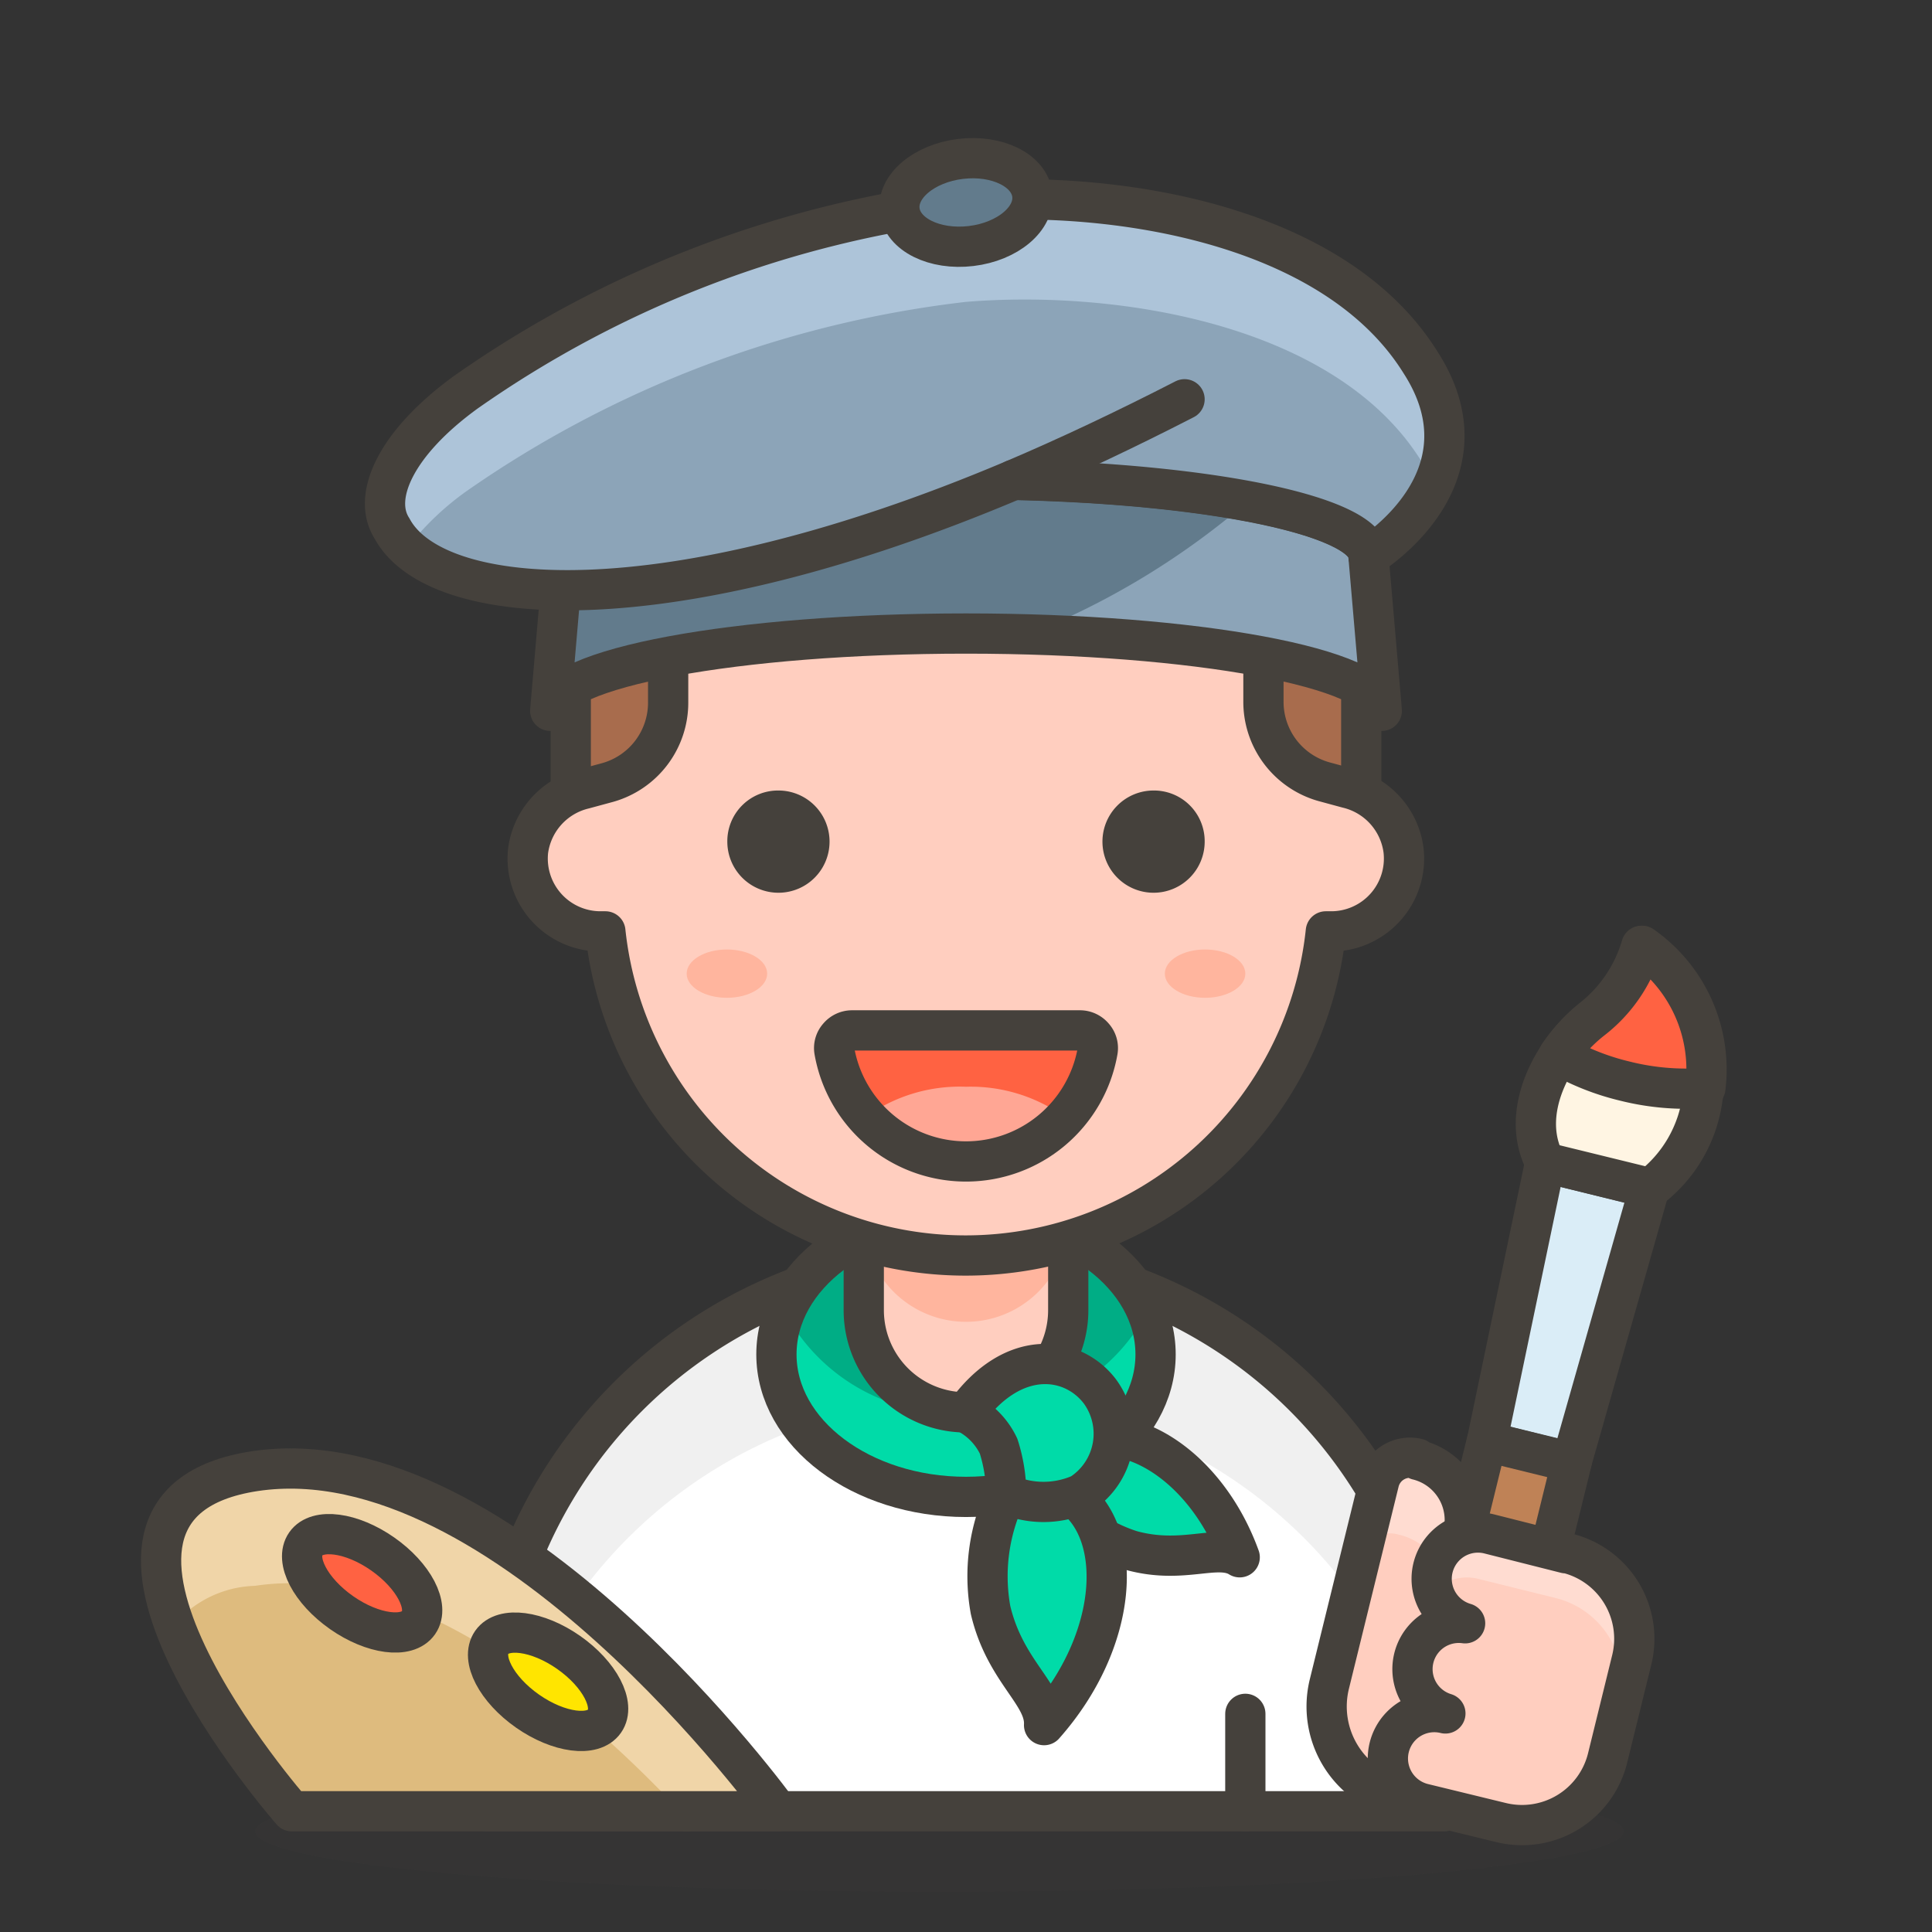
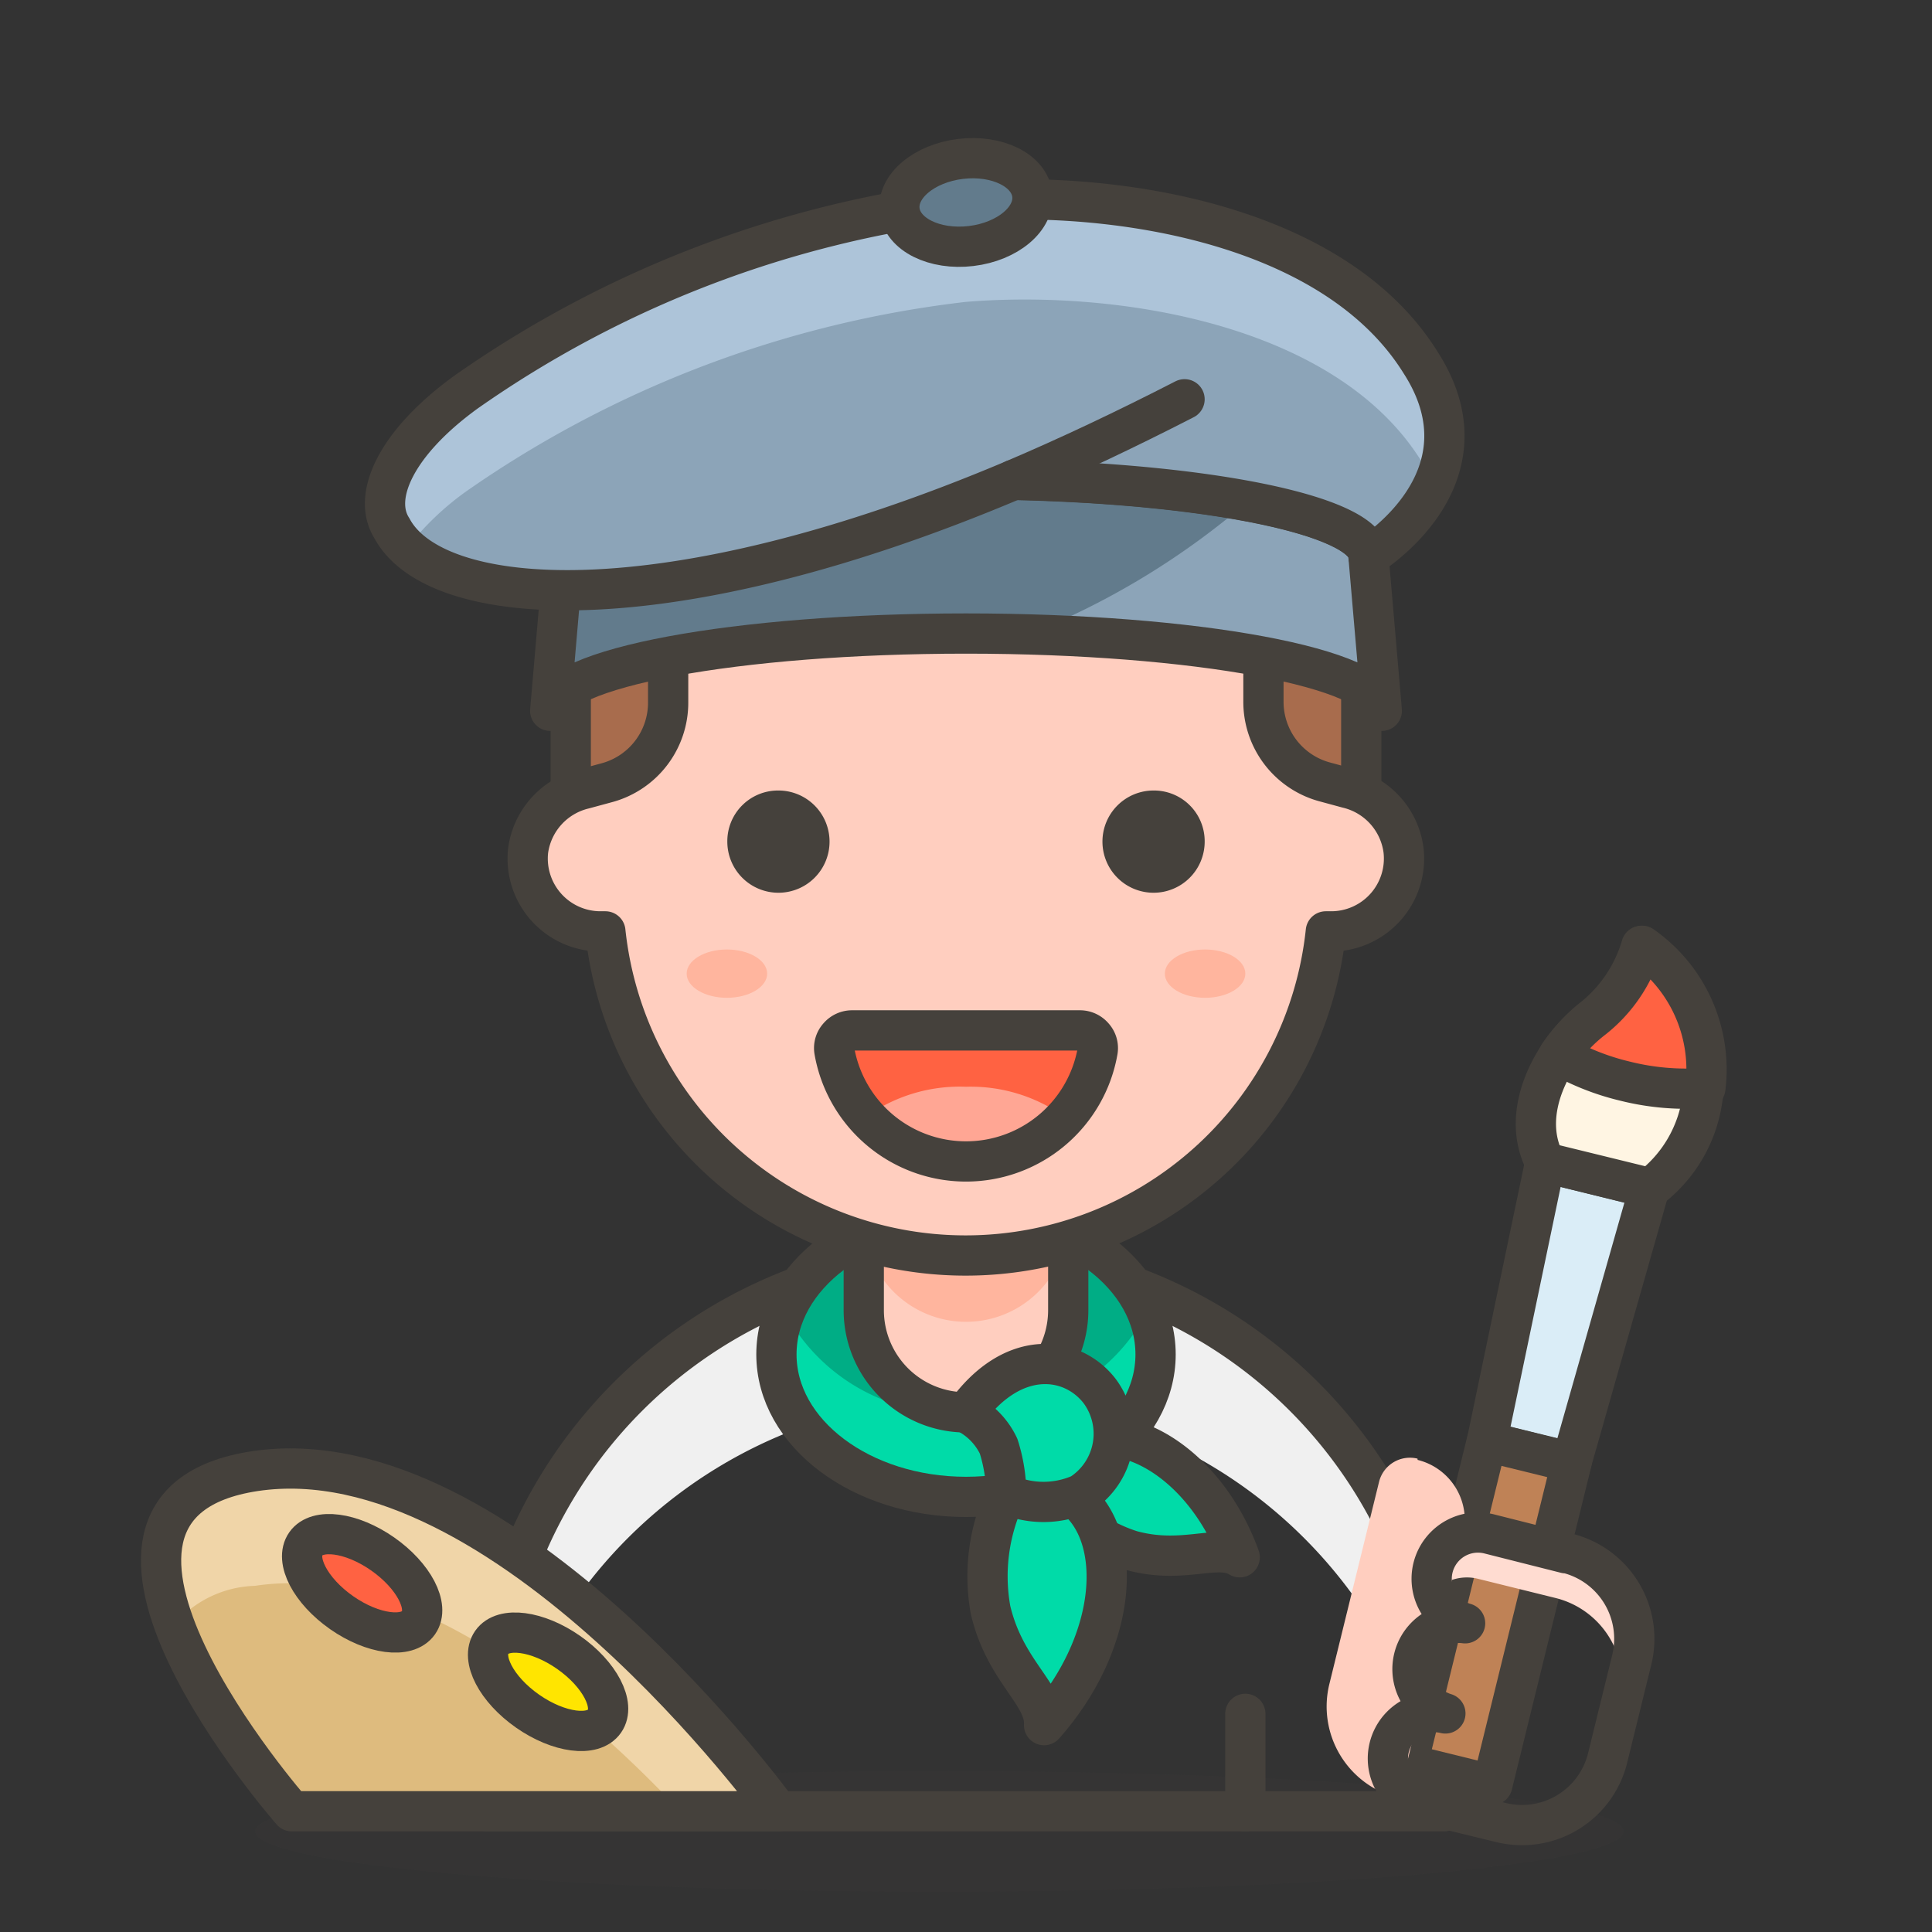
<svg xmlns="http://www.w3.org/2000/svg" id="Icons" viewBox="0 0 48 48">
  <rect x="0" y="0" width="48" height="48" fill="#333333" stroke="none" />
  <defs>
    <style>.cls-1,.cls-12{fill:#45413c;}.cls-1{opacity:0.15;}.cls-2{fill:#fff;}.cls-3{fill:#f0f0f0;}.cls-4{fill:none;}.cls-10,.cls-11,.cls-12,.cls-18,.cls-21,.cls-22,.cls-23,.cls-24,.cls-25,.cls-4,.cls-9{stroke:#45413c;stroke-linecap:round;stroke-linejoin:round;}.cls-5,.cls-9{fill:#00dba8;}.cls-6{fill:#00ad85;}.cls-11,.cls-7{fill:#ffcebf;}.cls-8{fill:#ffb59e;}.cls-10{fill:#a86c4d;}.cls-13,.cls-21{fill:#ff6242;}.cls-14{fill:#ffa694;}.cls-15{fill:#8ca4b8;}.cls-16,.cls-18{fill:#627b8c;}.cls-17{fill:#adc4d9;}.cls-19{fill:#debb7e;}.cls-20{fill:#f0d5a8;}.cls-22{fill:#ffe500;}.cls-23{fill:#daedf7;}.cls-24{fill:#bf8256;}.cls-25{fill:#fff5e3;}.cls-26{fill:#ffdcd1;}</style>
  </defs>
  <title>170-man-artist-2</title>
  <ellipse id="_Ellipse_" data-name="&lt;Ellipse&gt;" class="cls-1" cx="23.34" cy="45.5" rx="17" ry="1.5" />
-   <path id="_Rectangle_" data-name="&lt;Rectangle&gt;" class="cls-2" d="M24,31.22h0A11.88,11.88,0,0,1,35.88,43.1V45a0,0,0,0,1,0,0H12.12a0,0,0,0,1,0,0V43.1A11.88,11.88,0,0,1,24,31.22Z" />
  <path class="cls-3" d="M24,31.22A11.88,11.88,0,0,0,12.12,43.1V45h.11a11.88,11.88,0,0,1,23.54,0h.11V43.1A11.88,11.88,0,0,0,24,31.22Z" />
  <path id="_Rectangle_2" data-name="&lt;Rectangle&gt;" class="cls-4" d="M24,31.22h0A11.88,11.88,0,0,1,35.88,43.1V45a0,0,0,0,1,0,0H12.12a0,0,0,0,1,0,0V43.1A11.88,11.88,0,0,1,24,31.22Z" />
  <ellipse id="_Path_" data-name="&lt;Path&gt;" class="cls-5" cx="24" cy="33.65" rx="4.71" ry="3.54" />
  <path id="_Path_2" data-name="&lt;Path&gt;" class="cls-6" d="M24,30.11a4.75,4.75,0,0,0-4.5,2.49A4.74,4.74,0,0,0,24,35.1a4.74,4.74,0,0,0,4.5-2.5A4.75,4.75,0,0,0,24,30.11Z" />
  <ellipse id="_Path_3" data-name="&lt;Path&gt;" class="cls-4" cx="24" cy="33.65" rx="4.71" ry="3.54" />
  <path class="cls-7" d="M24,27.16a2.54,2.54,0,0,0-2.54,2.55v2.84a2.54,2.54,0,1,0,5.08,0V29.71A2.54,2.54,0,0,0,24,27.16Z" />
  <path id="_Path_4" data-name="&lt;Path&gt;" class="cls-8" d="M24,27.16a2.54,2.54,0,0,0-2.54,2.54v.6a2.54,2.54,0,0,0,5.08,0v-.59A2.54,2.54,0,0,0,24,27.16Z" />
  <path class="cls-4" d="M24,27.16a2.54,2.54,0,0,0-2.54,2.55v2.84a2.54,2.54,0,1,0,5.08,0V29.71A2.54,2.54,0,0,0,24,27.16Z" />
  <line id="_Path_5" data-name="&lt;Path&gt;" class="cls-4" x1="17.06" y1="45" x2="17.06" y2="42.59" />
  <line id="_Path_6" data-name="&lt;Path&gt;" class="cls-4" x1="30.94" y1="45" x2="30.94" y2="42.58" />
  <path id="_Path_7" data-name="&lt;Path&gt;" class="cls-9" d="M26.1,37.08a4,4,0,0,0,2,1.44c1.3.36,2.14-.18,2.7.17-.82-2.26-2.76-3.43-4-2.86S26.1,37.08,26.1,37.08Z" />
  <path id="_Path_8" data-name="&lt;Path&gt;" class="cls-9" d="M25,37.12A4.71,4.71,0,0,0,24.61,40c.36,1.53,1.37,2.09,1.33,2.86,1.86-2.1,2-4.74.7-5.7S25,37.12,25,37.12Z" />
  <path id="_Path_9" data-name="&lt;Path&gt;" class="cls-9" d="M24,35.1a1.78,1.78,0,0,1,.81.83A4,4,0,0,1,25,37.12a2.29,2.29,0,0,0,1.85,0,1.78,1.78,0,0,0,.47-2.56C26.64,33.68,25.17,33.48,24,35.1Z" />
  <path id="_Path_10" data-name="&lt;Path&gt;" class="cls-10" d="M24,6.91a9.83,9.83,0,0,0-2.44.31c-1.86.42-4.28,1.12-6.47.7a4.2,4.2,0,0,0,.84,3.21,9.81,9.81,0,0,0-1.75,5.6v5.14H33.82V16.73A9.82,9.82,0,0,0,24,6.91Z" />
  <path class="cls-11" d="M34.87,21.12a1.83,1.83,0,0,0-1.39-1.54l-.59-.16a2.06,2.06,0,0,1-1.5-2V15.38A1.88,1.88,0,0,0,30,13.57a15.34,15.34,0,0,1-6,1.09,15.34,15.34,0,0,1-6-1.09,1.88,1.88,0,0,0-1.4,1.81v2.06a2.06,2.06,0,0,1-1.5,2l-.59.16a1.83,1.83,0,0,0-1.39,1.54,1.81,1.81,0,0,0,1.81,2h.11a9,9,0,0,0,17.9,0h.11A1.81,1.81,0,0,0,34.87,21.12Z" />
  <path id="_Path_11" data-name="&lt;Path&gt;" class="cls-12" d="M18.57,20.91a.77.77,0,1,0,.77-.77A.76.76,0,0,0,18.57,20.91Z" />
  <path id="_Path_12" data-name="&lt;Path&gt;" class="cls-12" d="M29.43,20.91a.77.77,0,1,1-.77-.77A.76.76,0,0,1,29.43,20.91Z" />
  <g id="_Group_" data-name="&lt;Group&gt;">
    <g id="_Group_2" data-name="&lt;Group&gt;">
      <g id="_Group_3" data-name="&lt;Group&gt;">
        <g id="_Group_4" data-name="&lt;Group&gt;">
          <g id="_Group_5" data-name="&lt;Group&gt;">
            <g id="_Group_6" data-name="&lt;Group&gt;">
              <g id="_Group_7" data-name="&lt;Group&gt;">
                <path id="_Path_13" data-name="&lt;Path&gt;" class="cls-13" d="M21.16,25.6a.44.44,0,0,0-.33.16.42.42,0,0,0-.1.35,3.32,3.32,0,0,0,6.54,0,.42.42,0,0,0-.1-.35.44.44,0,0,0-.33-.16Z" />
                <path id="_Path_14" data-name="&lt;Path&gt;" class="cls-14" d="M24,27a4,4,0,0,0-2.52.77,3.36,3.36,0,0,0,5,0A4,4,0,0,0,24,27Z" />
              </g>
            </g>
          </g>
        </g>
      </g>
    </g>
  </g>
  <g id="_Group_8" data-name="&lt;Group&gt;">
    <path id="_Path_15" data-name="&lt;Path&gt;" class="cls-4" d="M21.16,25.6a.44.44,0,0,0-.33.16.42.42,0,0,0-.1.35,3.32,3.32,0,0,0,6.54,0,.42.42,0,0,0-.1-.35.44.44,0,0,0-.33-.16Z" />
  </g>
  <ellipse id="_Ellipse_2" data-name="&lt;Ellipse&gt;" class="cls-8" cx="18.06" cy="24.19" rx="1" ry="0.6" />
  <ellipse id="_Ellipse_3" data-name="&lt;Ellipse&gt;" class="cls-8" cx="29.94" cy="24.19" rx="1" ry="0.6" />
  <path id="_Path_16" data-name="&lt;Path&gt;" class="cls-15" d="M13.67,17.66c0-1.06,4.62-1.92,10.33-1.92s10.33.86,10.33,1.92L34,13.82c0-1.06-4.48-1.91-10-1.91s-10,.85-10,1.91Z" />
  <g id="_Group_9" data-name="&lt;Group&gt;">
    <path id="_Path_17" data-name="&lt;Path&gt;" class="cls-16" d="M13.67,17.6v0Z" />
    <path id="_Path_18" data-name="&lt;Path&gt;" class="cls-16" d="M24,11.91c-5.52,0-10,.85-10,1.91l-.33,3.78c.17-1,4.73-1.86,10.33-1.86l1.61,0A19.35,19.35,0,0,0,31,12.46,39.78,39.78,0,0,0,24,11.91Z" />
  </g>
  <path id="_Path_19" data-name="&lt;Path&gt;" class="cls-4" d="M13.67,17.66c0-1.06,4.62-1.92,10.33-1.92s10.33.86,10.33,1.92L34,13.82c0-1.06-4.48-1.91-10-1.91s-10,.85-10,1.91Z" />
  <path id="_Path_20" data-name="&lt;Path&gt;" class="cls-15" d="M35.29,9C33.17,5.6,27.81,4.72,24,5A27.13,27.13,0,0,0,11.58,9.74C9.84,11,9.23,12.34,9.74,13.13c1.07,2,6.75,2.47,15.45-1.21,5,.11,8.81.92,8.81,1.9C34,13.82,37.17,11.91,35.29,9Z" />
  <path id="_Path_21" data-name="&lt;Path&gt;" class="cls-17" d="M10.12,13.61a7,7,0,0,1,1.46-1.4A27.13,27.13,0,0,1,24,7.5c3.81-.31,9.17.57,11.29,3.92a3.5,3.5,0,0,1,.32.6A3,3,0,0,0,35.29,9C33.17,5.6,27.81,4.72,24,5A27.13,27.13,0,0,0,11.58,9.74C9.84,11,9.23,12.34,9.74,13.13A2.11,2.11,0,0,0,10.12,13.61Z" />
  <path id="_Path_22" data-name="&lt;Path&gt;" class="cls-4" d="M35.29,9C33.17,5.6,27.81,4.72,24,5A27.13,27.13,0,0,0,11.58,9.74C9.84,11,9.23,12.34,9.74,13.13c1.07,2,6.75,2.47,15.45-1.21,5,.11,8.81.92,8.81,1.9C34,13.82,37.17,11.91,35.29,9Z" />
  <path id="_Path_23" data-name="&lt;Path&gt;" class="cls-4" d="M25.19,11.92c1.34-.57,2.76-1.24,4.24-2" />
  <ellipse id="_Path_24" data-name="&lt;Path&gt;" class="cls-18" cx="24" cy="5.03" rx="1.66" ry="1.09" transform="translate(-0.43 2.89) rotate(-6.83)" />
  <path id="_Path_25" data-name="&lt;Path&gt;" class="cls-19" d="M7.25,45S.6,37.42,6.33,36.55c6.21-.93,13,8.45,13,8.45Z" />
  <path id="_Path_26" data-name="&lt;Path&gt;" class="cls-20" d="M6.33,39.4c3.92-.59,8.05,2.92,10.57,5.6h2.39s-6.75-9.38-13-8.45c-2.54.39-2.65,2.08-2,3.86A2.73,2.73,0,0,1,6.33,39.4Z" />
  <path id="_Path_27" data-name="&lt;Path&gt;" class="cls-4" d="M7.25,45S.6,37.42,6.33,36.55c6.21-.93,13,8.45,13,8.45Z" />
  <ellipse id="_Path_28" data-name="&lt;Path&gt;" class="cls-21" cx="9" cy="39.33" rx="0.89" ry="1.71" transform="translate(-28.39 24.17) rotate(-55.03)" />
  <ellipse id="_Path_29" data-name="&lt;Path&gt;" class="cls-22" cx="13.61" cy="41.78" rx="0.89" ry="1.71" transform="translate(-28.42 28.99) rotate(-55.03)" />
  <polygon id="_Path_30" data-name="&lt;Path&gt;" class="cls-23" points="39.04 36.34 36.94 35.82 38.39 28.88 40.98 29.52 39.04 36.34" />
  <rect id="_Rectangle_3" data-name="&lt;Rectangle&gt;" class="cls-24" x="35.92" y="35.96" width="2.17" height="8.25" transform="translate(10.64 -7.68) rotate(13.81)" />
  <path id="_Path_31" data-name="&lt;Path&gt;" class="cls-25" d="M38.39,28.88c-.65-1.24.18-2.76,1.13-3.54a3.58,3.58,0,0,0,1.26-1.84,3.71,3.71,0,0,1,1.52,3.77A3.38,3.38,0,0,1,41,29.52Z" />
  <path id="_Path_32" data-name="&lt;Path&gt;" class="cls-21" d="M38.73,26.21a6.17,6.17,0,0,0,1.64.65,6.25,6.25,0,0,0,2,.17,3.75,3.75,0,0,0-1.57-3.53,3.58,3.58,0,0,1-1.26,1.84A3.91,3.91,0,0,0,38.73,26.21Z" />
  <path id="_Rectangle_4" data-name="&lt;Rectangle&gt;" class="cls-7" d="M34.22,36.24h0a1.54,1.54,0,0,1,1.54,1.54v6.73a0,0,0,0,1,0,0h0a2.34,2.34,0,0,1-2.34-2.34V37a.79.79,0,0,1,.79-.79Z" transform="translate(10.64 -7.09) rotate(13.81)" />
-   <path id="_Path_33" data-name="&lt;Path&gt;" class="cls-26" d="M35.22,36.27a.78.78,0,0,0-1,.58l-.46,1.86a.79.79,0,0,1,1-.58A1.53,1.53,0,0,1,35.89,40l.46-1.86A1.54,1.54,0,0,0,35.22,36.27Z" />
-   <path id="_Rectangle_5" data-name="&lt;Rectangle&gt;" class="cls-4" d="M34.22,36.24h0a1.54,1.54,0,0,1,1.54,1.54v6.73a0,0,0,0,1,0,0h0a2.34,2.34,0,0,1-2.34-2.34V37a.79.79,0,0,1,.79-.79Z" transform="translate(10.64 -7.09) rotate(13.81)" />
-   <path id="_Path_34" data-name="&lt;Path&gt;" class="cls-7" d="M38.9,38.59,37,38.11a1.15,1.15,0,0,0-.6,2.22,1.15,1.15,0,0,0-.49,2.24,1.15,1.15,0,1,0-.55,2.24l1.93.47h0a2.19,2.19,0,0,0,2.65-1.6l.6-2.44a2.19,2.19,0,0,0-1.6-2.65Z" />
  <g id="_Group_10" data-name="&lt;Group&gt;">
    <path id="_Path_35" data-name="&lt;Path&gt;" class="cls-26" d="M38.9,38.59,37,38.11a1.15,1.15,0,0,0-1.39.85,1.07,1.07,0,0,0,0,.59,1.15,1.15,0,0,1,1.09-.33l1.94.48a2.18,2.18,0,0,1,1.6,2.64l.27-1.1A2.19,2.19,0,0,0,38.9,38.59Z" />
  </g>
  <path id="_Path_36" data-name="&lt;Path&gt;" class="cls-4" d="M38.9,38.59,37,38.11a1.15,1.15,0,0,0-.6,2.22,1.15,1.15,0,0,0-.49,2.24,1.15,1.15,0,1,0-.55,2.24l1.93.47h0a2.19,2.19,0,0,0,2.65-1.6l.6-2.44a2.19,2.19,0,0,0-1.6-2.65Z" />
</svg>